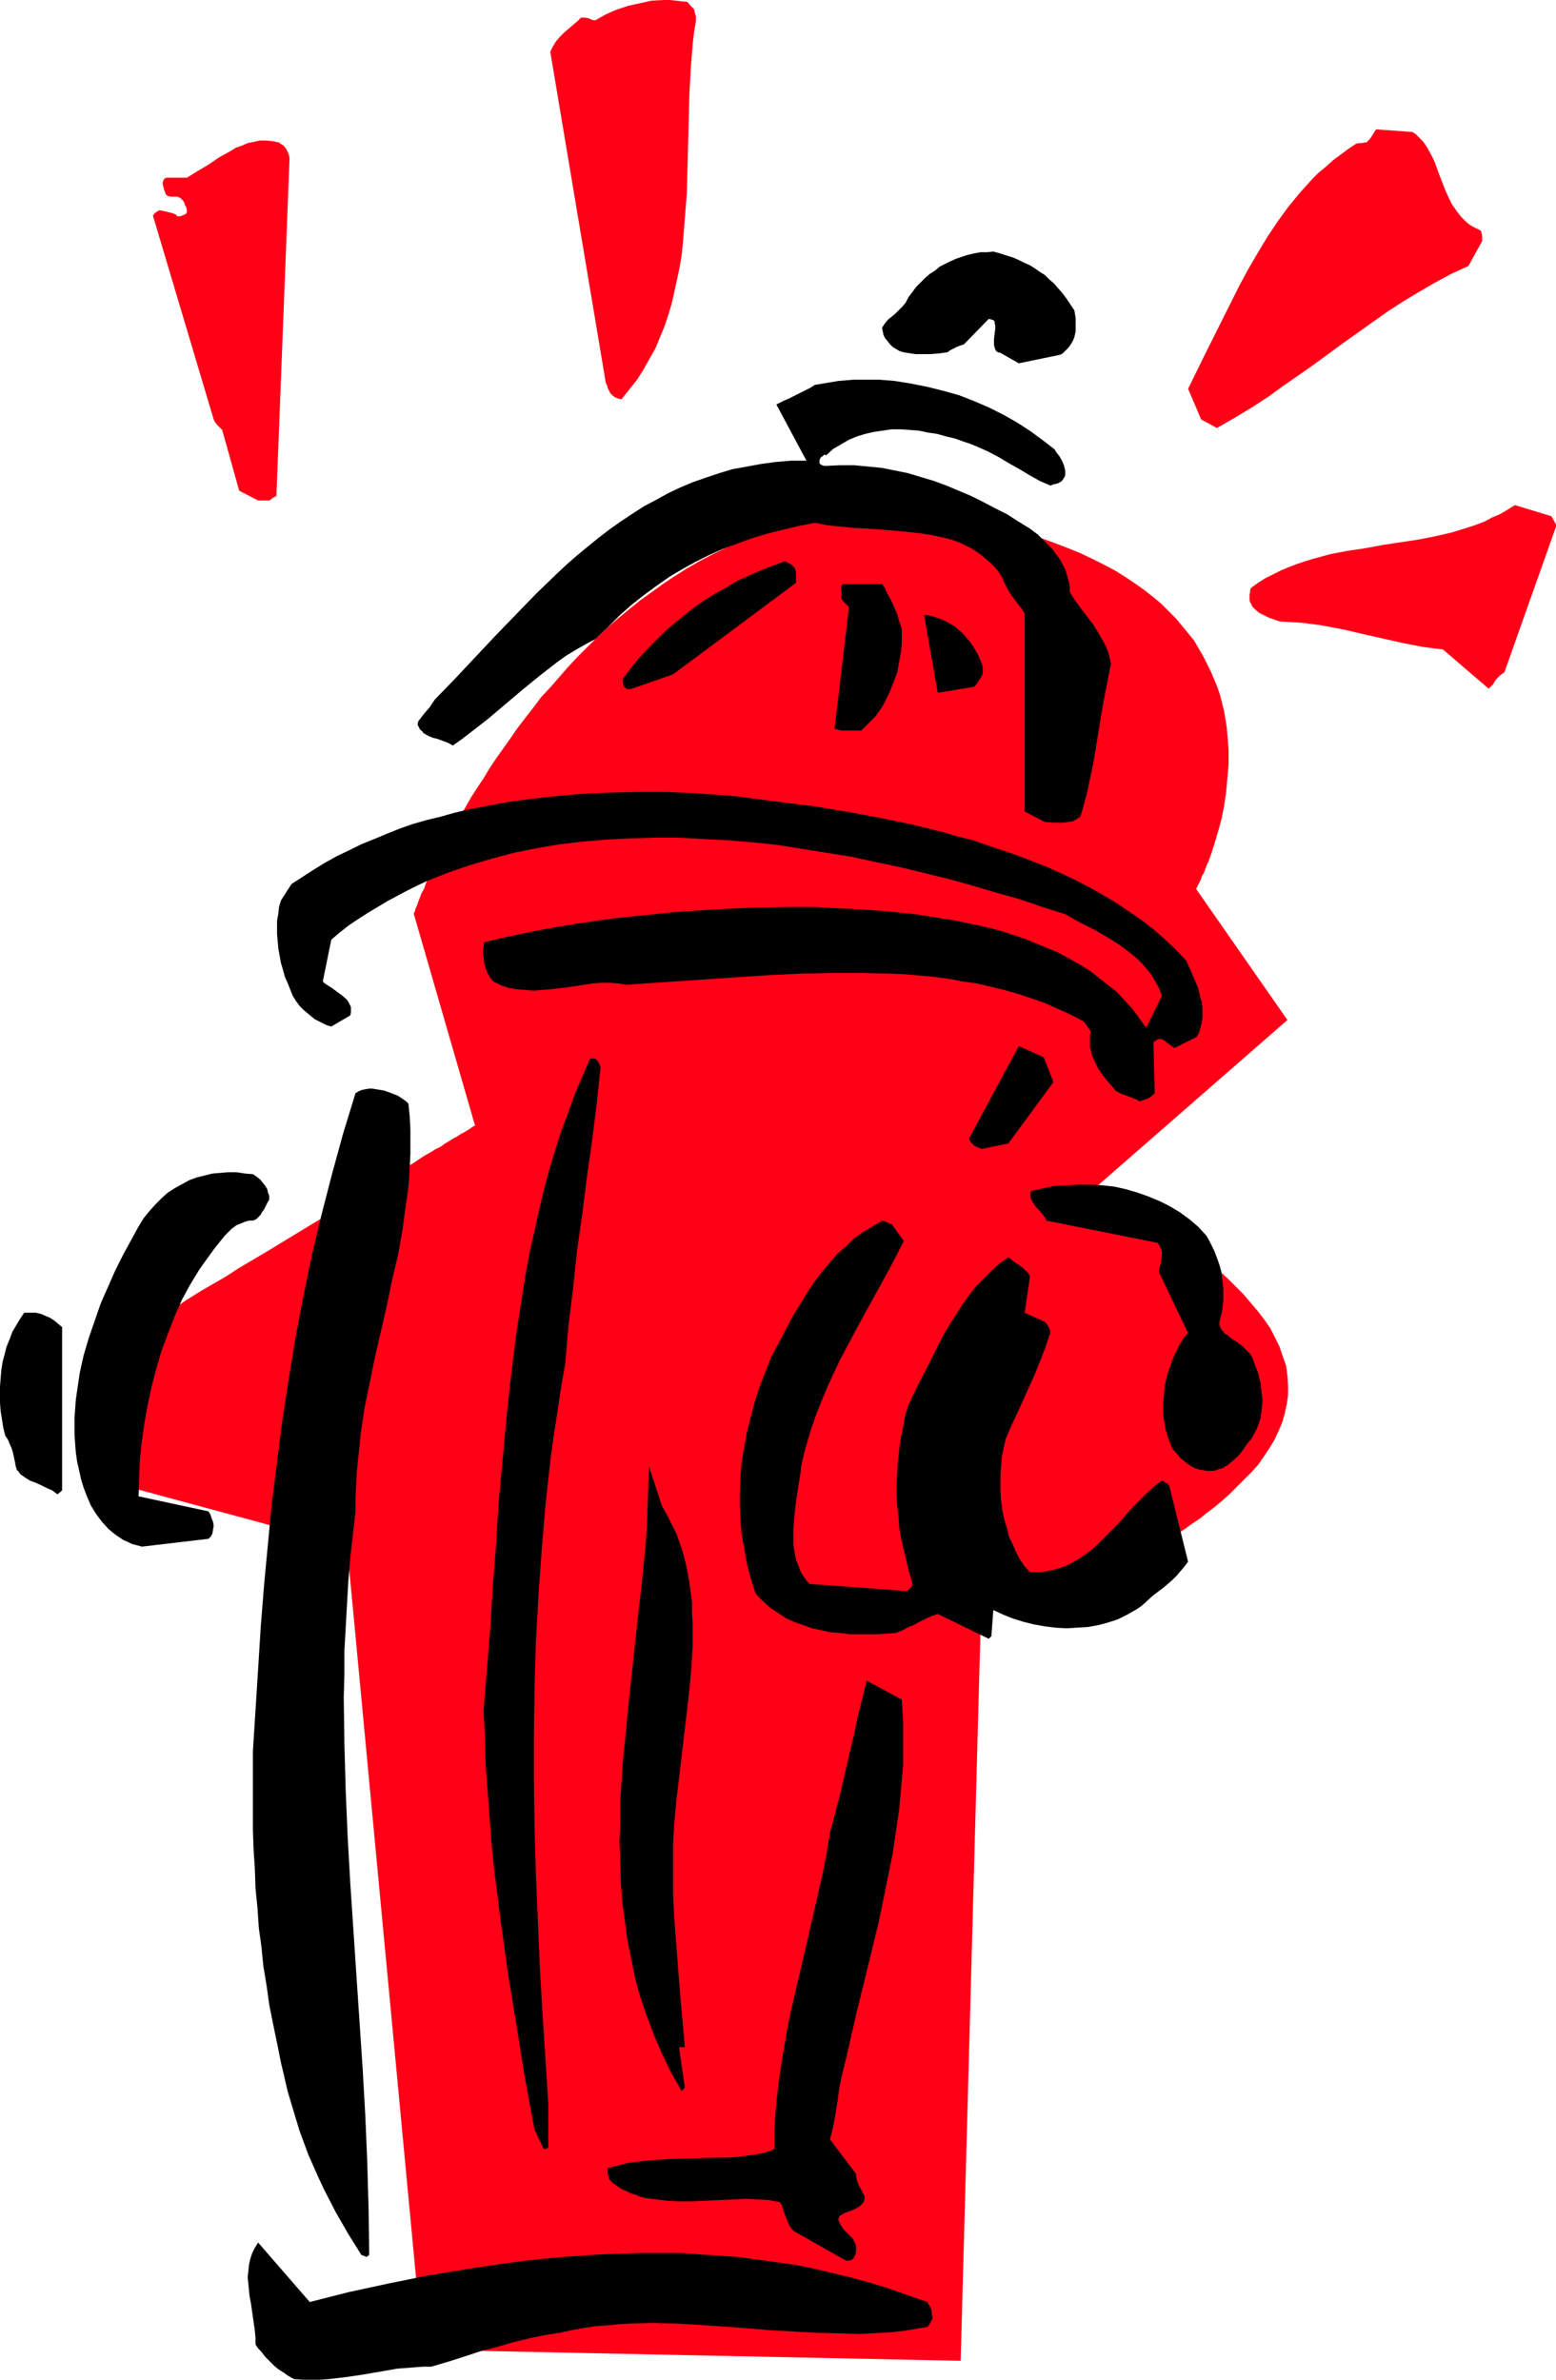
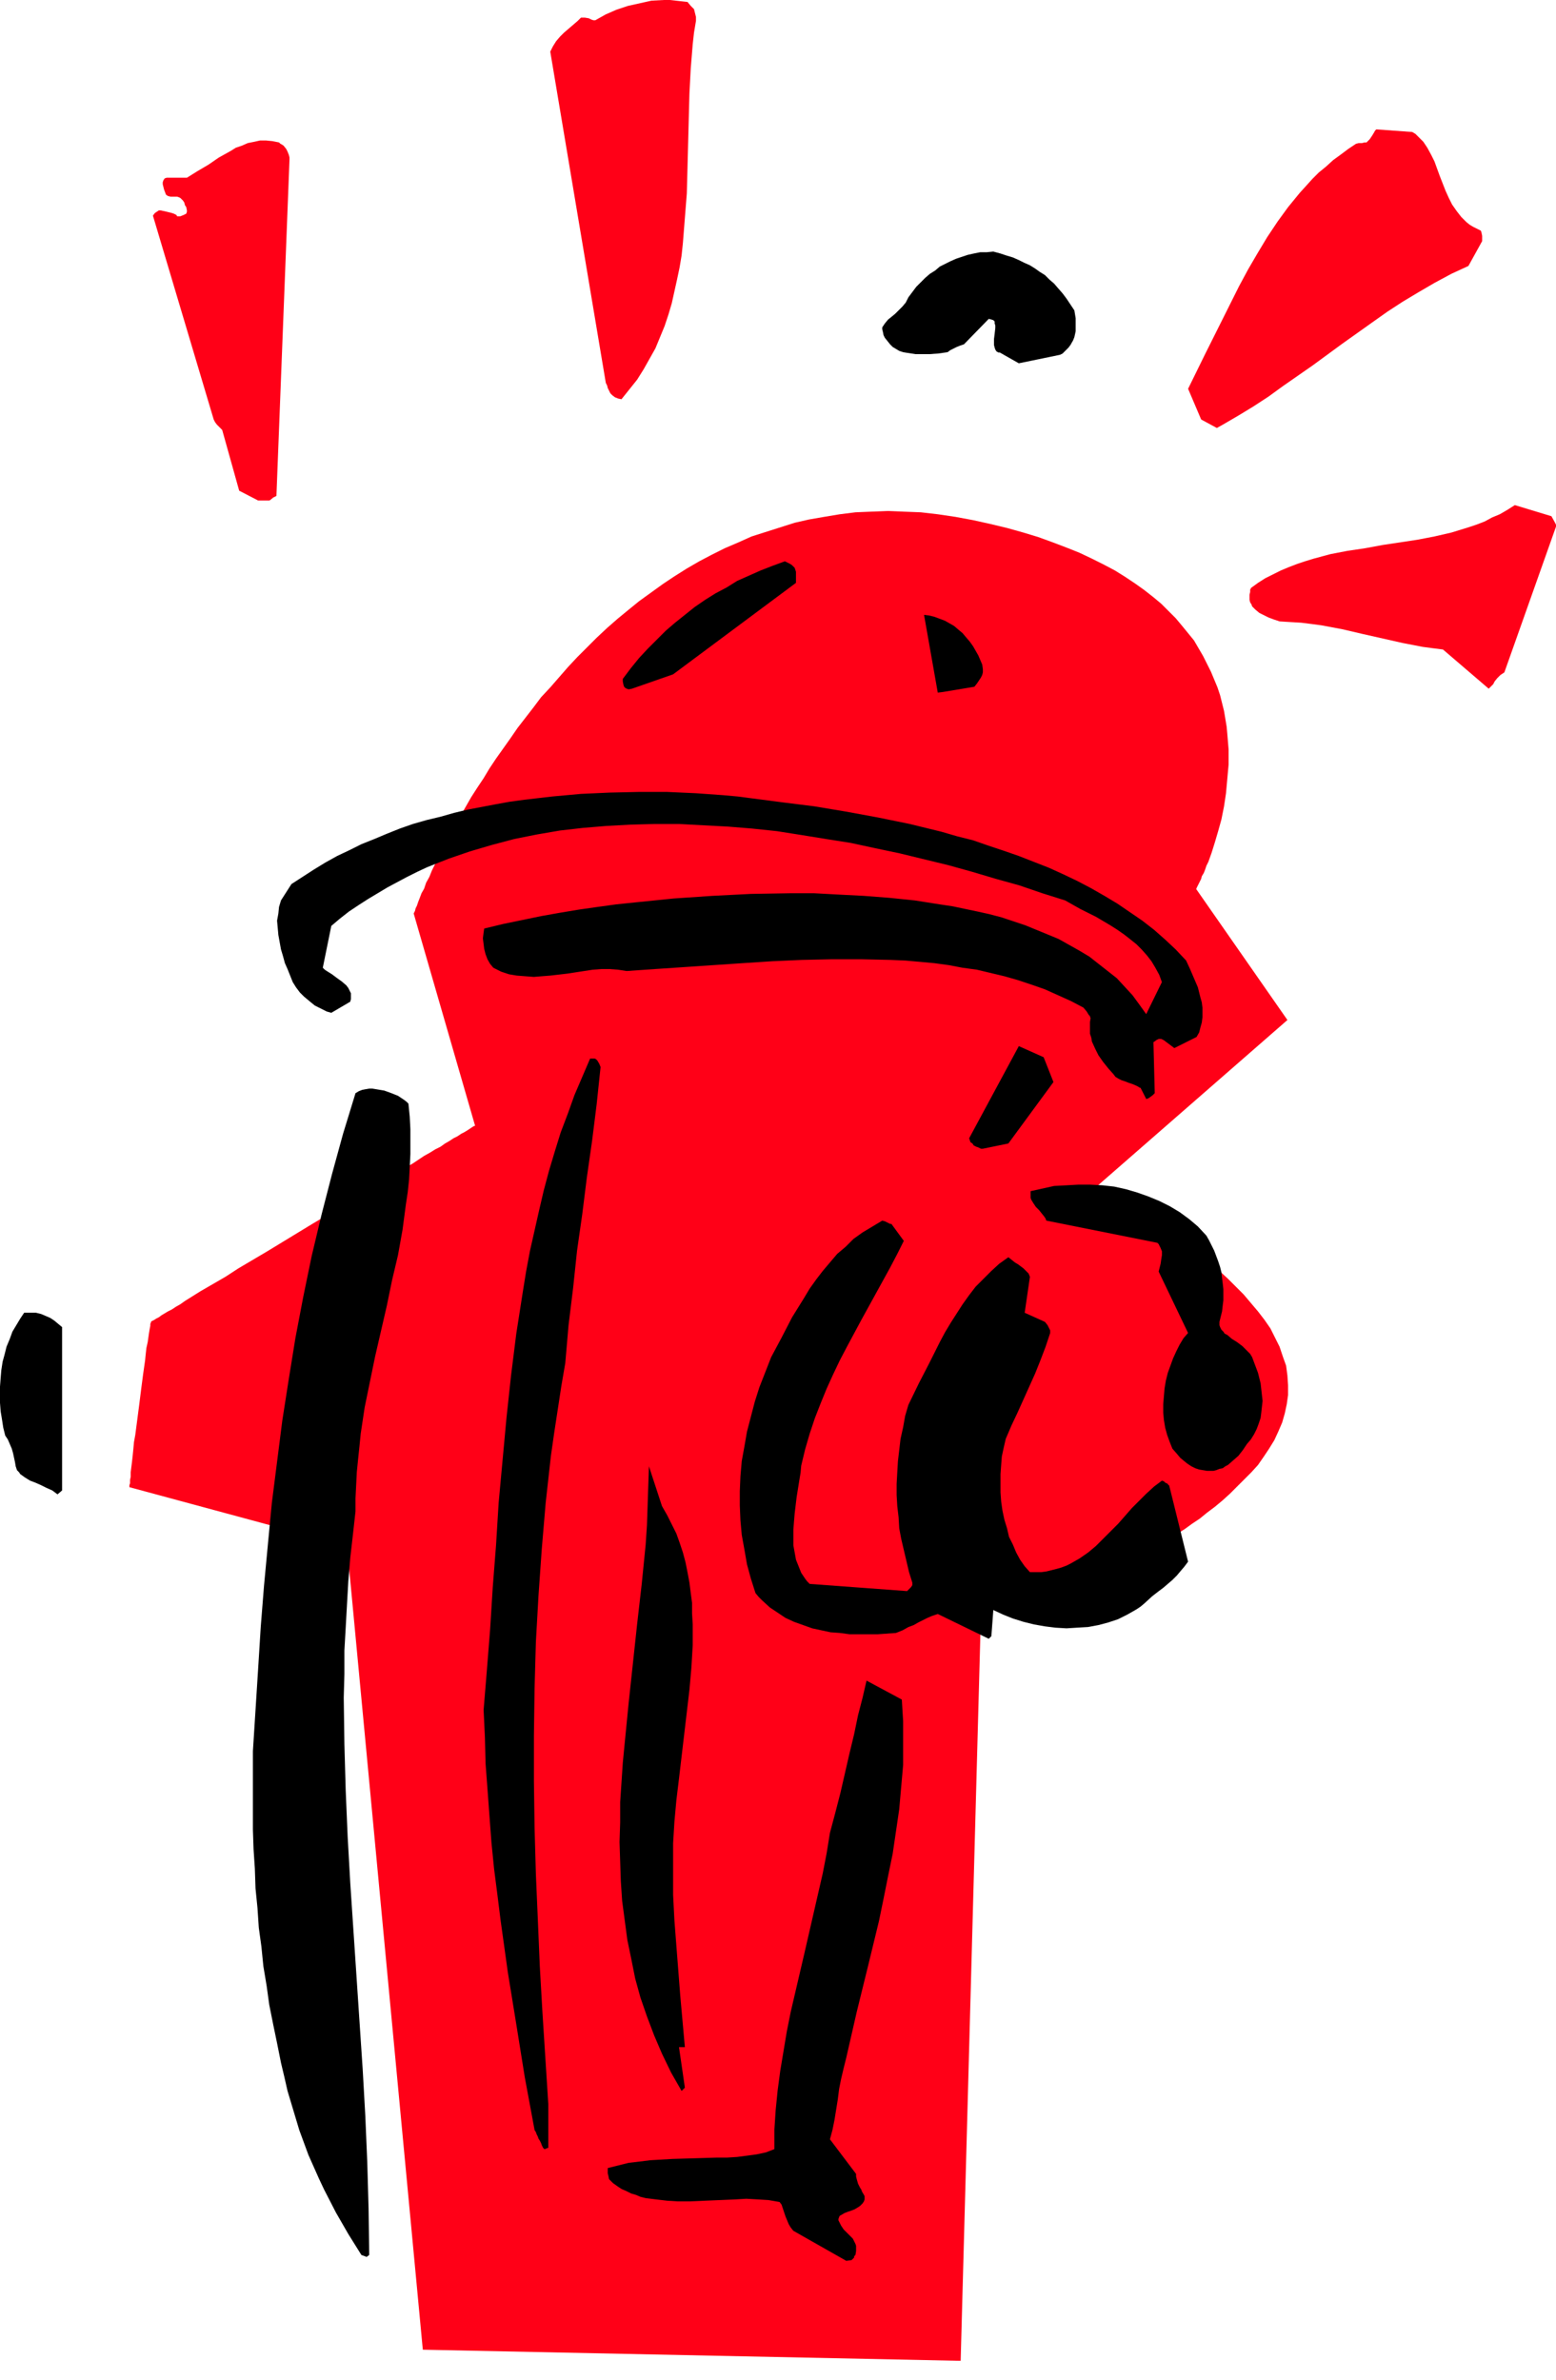
<svg xmlns="http://www.w3.org/2000/svg" xmlns:ns1="http://sodipodi.sourceforge.net/DTD/sodipodi-0.dtd" xmlns:ns2="http://www.inkscape.org/namespaces/inkscape" version="1.0" width="101.809mm" height="155.711mm" id="svg21" ns1:docname="Fire Hydrant 06.wmf">
  <ns1:namedview id="namedview21" pagecolor="#ffffff" bordercolor="#000000" borderopacity="0.25" ns2:showpageshadow="2" ns2:pageopacity="0.0" ns2:pagecheckerboard="0" ns2:deskcolor="#d1d1d1" ns2:document-units="mm" />
  <defs id="defs1">
    <pattern id="WMFhbasepattern" patternUnits="userSpaceOnUse" width="6" height="6" x="0" y="0" />
  </defs>
  <path style="fill:#ff0017;fill-opacity:1;fill-rule:evenodd;stroke:none" d="M 104.56,581.082 85.814,382.325 31.998,367.781 v -0.485 l 0.162,-0.485 v -0.808 l 0.162,-0.808 v -1.131 l 0.162,-1.293 0.162,-1.293 0.162,-1.454 0.162,-1.616 0.162,-1.778 0.323,-1.778 0.485,-3.717 0.485,-3.717 0.485,-3.878 0.485,-3.717 0.485,-3.393 0.162,-1.616 0.162,-1.454 0.323,-1.454 0.162,-1.131 0.162,-1.131 0.162,-0.97 0.162,-0.808 v -0.485 l 0.162,-0.323 v -0.162 0 l 0.162,-0.162 0.323,-0.162 0.323,-0.162 0.485,-0.323 0.646,-0.323 0.646,-0.485 0.808,-0.485 0.808,-0.485 0.97,-0.485 0.97,-0.646 1.131,-0.646 1.131,-0.808 1.293,-0.808 1.293,-0.808 1.293,-0.808 3.071,-1.778 3.071,-1.778 3.232,-2.101 3.555,-2.101 3.555,-2.101 3.717,-2.262 7.434,-4.525 7.596,-4.525 3.555,-2.262 3.555,-2.101 3.555,-2.101 3.232,-2.101 3.232,-1.778 2.909,-1.939 1.454,-0.808 1.293,-0.808 1.293,-0.646 1.131,-0.808 1.131,-0.646 0.97,-0.646 0.97,-0.485 0.97,-0.646 0.646,-0.323 0.808,-0.485 0.485,-0.323 0.485,-0.323 0.485,-0.323 0.323,-0.162 h 0.162 v 0 l -15.191,-52.517 v 0 l 0.162,-0.323 0.162,-0.323 0.162,-0.646 0.323,-0.646 0.323,-0.97 0.323,-0.808 0.485,-1.293 0.646,-1.131 0.485,-1.454 0.808,-1.454 0.646,-1.616 0.808,-1.616 0.97,-1.778 0.808,-1.939 1.131,-1.939 0.97,-1.939 1.293,-2.262 1.131,-2.101 1.293,-2.262 1.293,-2.262 1.454,-2.262 1.616,-2.424 1.454,-2.424 1.616,-2.424 3.555,-5.009 1.778,-2.585 3.879,-5.009 1.939,-2.585 2.263,-2.424 4.363,-5.009 2.263,-2.424 2.424,-2.424 2.424,-2.424 2.586,-2.424 2.586,-2.262 2.747,-2.262 2.586,-2.101 2.909,-2.101 2.909,-2.101 2.909,-1.939 3.071,-1.939 3.071,-1.778 3.071,-1.616 3.232,-1.616 3.394,-1.454 3.232,-1.454 3.555,-1.131 3.555,-1.131 3.555,-1.131 3.555,-0.808 3.717,-0.646 3.879,-0.646 3.879,-0.485 3.879,-0.162 4.04,-0.162 4.04,0.162 4.202,0.162 4.202,0.485 4.363,0.646 4.363,0.808 4.363,0.97 4.04,0.97 4.04,1.131 3.717,1.131 3.555,1.293 3.394,1.293 3.232,1.293 3.071,1.454 2.909,1.454 2.747,1.454 2.586,1.616 2.424,1.616 2.263,1.616 2.263,1.778 1.939,1.616 1.778,1.778 1.778,1.778 1.616,1.939 1.454,1.778 1.454,1.778 1.131,1.939 1.131,1.939 0.97,1.939 0.97,1.939 0.808,1.939 0.808,1.939 0.646,1.939 0.485,1.939 0.485,1.939 0.323,1.939 0.323,1.939 0.162,1.778 0.162,1.939 0.162,1.939 v 3.717 l -0.323,3.555 -0.323,3.555 -0.485,3.232 -0.646,3.232 -0.808,2.909 -0.808,2.747 -0.808,2.585 -0.808,2.262 -0.485,0.97 -0.323,0.97 -0.323,0.808 -0.485,0.808 -0.162,0.646 -0.323,0.646 -0.323,0.646 -0.162,0.323 -0.162,0.323 -0.162,0.323 v 0.162 h -0.162 l 22.625,32.48 -48.321,42.175 v 0 0 l 0.162,0.162 h 0.323 l 0.485,0.323 0.808,0.323 1.131,0.485 1.131,0.646 1.454,0.808 1.454,0.808 1.778,0.808 1.778,0.97 1.778,1.131 2.101,1.131 1.939,1.293 2.101,1.293 2.263,1.454 2.101,1.616 2.263,1.454 2.101,1.778 2.263,1.616 2.101,1.778 2.101,1.939 1.939,1.939 1.939,1.939 1.778,2.101 1.778,2.101 1.616,2.101 1.454,2.101 1.131,2.262 1.131,2.262 0.808,2.424 0.808,2.262 0.323,2.424 0.162,2.424 v 2.424 l -0.323,2.262 -0.485,2.262 -0.646,2.262 -0.97,2.262 -0.97,2.101 -1.293,2.101 -1.293,1.939 -1.454,2.101 -1.616,1.778 -1.778,1.778 -1.778,1.778 -1.778,1.778 -1.778,1.616 -1.939,1.616 -1.939,1.454 -1.778,1.454 -1.939,1.293 -1.778,1.293 -1.778,1.131 -1.778,0.97 -1.616,1.131 -1.454,0.808 -1.454,0.808 -1.293,0.646 -1.131,0.646 -0.808,0.485 -0.808,0.323 -0.646,0.323 -0.323,0.162 v 0 h -0.162 l -37.008,7.756 -5.171,190.516 z" id="path1" />
-   <path style="fill:#000000;fill-opacity:1;fill-rule:evenodd;stroke:none" d="m 72.724,588.353 2.263,0.162 h 2.101 2.101 l 2.101,-0.162 4.202,-0.485 4.363,-0.646 8.404,-1.454 4.202,-0.323 2.101,-0.162 h 2.101 l 4.363,-1.293 4.04,-1.293 3.879,-1.293 3.879,-0.97 3.879,-1.131 3.879,-0.97 3.879,-0.808 4.04,-0.646 2.909,-0.646 2.909,-0.485 2.909,-0.485 2.747,-0.162 2.909,-0.323 2.909,-0.162 5.656,-0.162 5.818,0.162 5.656,0.323 11.474,0.808 5.656,0.485 5.656,0.323 5.656,0.323 5.656,0.162 5.656,0.162 5.495,-0.323 2.747,-0.162 2.747,-0.323 2.909,-0.485 2.747,-0.485 h 0.162 l 0.162,-0.323 0.323,-0.485 0.323,-0.646 0.323,-0.646 -0.162,-1.131 -0.162,-1.131 -0.485,-0.97 -0.323,-0.485 -0.162,-0.323 -4.687,-1.616 -4.525,-1.616 -4.687,-1.454 -4.687,-1.293 -4.687,-1.131 -4.687,-1.131 -4.848,-0.97 -4.687,-0.646 -4.687,-0.646 -4.848,-0.646 -4.687,-0.323 -4.687,-0.323 -4.848,-0.323 h -4.848 -4.848 l -4.687,0.162 -4.848,0.162 -4.848,0.323 -4.848,0.323 -4.848,0.485 -4.687,0.485 -4.848,0.646 -9.696,1.454 -9.696,1.616 -9.535,1.939 -9.696,2.101 -9.535,2.424 -12.767,-14.705 -0.808,1.293 -0.646,1.293 -0.485,1.454 -0.323,1.454 -0.162,1.616 -0.162,1.454 0.162,1.616 0.162,1.616 0.162,1.616 0.323,1.616 0.485,3.393 0.485,3.393 0.162,1.778 v 1.616 l 0.646,0.97 0.646,0.646 1.131,1.454 1.131,1.131 1.131,1.131 0.97,0.808 1.293,0.808 1.131,0.808 z" id="path2" />
  <path style="fill:#000000;fill-opacity:1;fill-rule:evenodd;stroke:none" d="m 209.282,559.105 1.131,-0.162 h 0.162 l 0.162,-0.162 0.162,-0.162 0.323,-0.323 v -0.323 l 0.323,-0.323 0.162,-0.97 v -0.646 -0.646 l -0.162,-0.485 -0.162,-0.323 -0.485,-0.97 -0.646,-0.646 -0.808,-0.808 -0.808,-0.808 -0.646,-0.97 -0.323,-0.646 -0.323,-0.646 v -0.323 l 0.162,-0.485 0.162,-0.323 0.323,-0.162 0.808,-0.485 0.808,-0.323 0.97,-0.323 0.808,-0.323 0.808,-0.485 0.485,-0.323 0.323,-0.323 0.323,-0.323 0.323,-0.485 0.162,-0.485 v -0.323 -0.485 l -0.162,-0.323 -0.485,-0.808 -0.162,-0.485 -0.323,-0.485 -0.485,-0.97 -0.323,-1.131 -0.162,-0.646 v -0.646 l -6.464,-8.564 v 0 l 0.646,-2.424 0.485,-2.424 0.808,-5.009 0.323,-2.585 0.485,-2.424 0.646,-2.747 0.646,-2.585 2.586,-11.311 2.747,-11.15 2.747,-11.311 1.131,-5.494 1.131,-5.656 1.131,-5.494 0.808,-5.494 0.808,-5.494 0.485,-5.494 0.485,-5.494 v -5.494 -5.333 l -0.162,-2.585 -0.162,-2.747 -8.727,-4.686 -0.485,2.101 -0.485,2.101 -1.131,4.363 -0.97,4.686 -1.131,4.686 -2.263,9.857 -1.293,5.009 -1.293,4.848 -0.808,5.009 -0.97,5.009 -2.263,9.857 -2.263,9.857 -1.131,4.848 -1.131,4.848 -1.131,4.848 -0.97,4.848 -0.808,4.848 -0.808,4.848 -0.646,4.848 -0.485,4.848 -0.323,4.848 v 4.848 l -2.101,0.808 -2.263,0.485 -2.424,0.323 -2.424,0.323 -2.586,0.162 h -2.586 l -5.333,0.162 -5.495,0.162 -2.747,0.162 -2.747,0.162 -2.586,0.323 -2.747,0.323 -2.586,0.646 -2.586,0.646 v 0.646 0.646 l 0.162,0.646 0.162,0.808 0.97,0.97 1.131,0.808 0.97,0.646 1.131,0.485 1.293,0.646 1.131,0.323 1.131,0.485 1.293,0.323 2.586,0.323 2.747,0.323 2.586,0.162 h 2.909 l 11.313,-0.485 2.747,-0.162 2.909,0.162 2.586,0.162 2.747,0.485 0.485,0.646 0.323,0.97 0.646,1.939 0.808,1.939 0.485,0.808 0.646,0.808 z" id="path3" />
  <path style="fill:#000000;fill-opacity:1;fill-rule:evenodd;stroke:none" d="m 90.662,558.136 0.646,-0.485 -0.162,-11.473 -0.323,-11.473 -0.485,-11.473 -0.646,-11.473 -3.071,-46.053 -0.646,-11.473 -0.485,-11.473 -0.323,-11.473 -0.162,-11.473 0.162,-5.817 v -5.817 l 0.323,-5.656 0.323,-5.817 0.323,-5.656 0.485,-5.817 0.646,-5.656 0.646,-5.817 v -3.232 l 0.162,-3.232 0.162,-3.232 0.323,-3.232 0.323,-3.07 0.323,-3.232 0.97,-6.464 1.293,-6.302 1.293,-6.302 2.909,-12.604 1.293,-6.302 1.454,-6.14 1.131,-6.302 0.808,-6.14 0.485,-3.232 0.323,-3.07 0.162,-3.07 0.162,-3.232 v -3.07 -3.07 l -0.162,-3.07 -0.323,-3.232 -0.485,-0.485 -0.646,-0.485 -1.454,-0.97 -1.616,-0.646 -1.778,-0.646 -1.939,-0.323 -0.97,-0.162 h -0.808 l -0.97,0.162 -0.808,0.162 -0.808,0.323 -0.808,0.485 -3.071,10.019 -2.747,10.019 -2.586,10.019 -2.424,10.18 -2.101,10.18 -1.939,10.18 -1.616,10.019 -1.616,10.342 -1.293,10.18 -1.293,10.18 -0.97,10.18 -0.97,10.342 -0.808,10.18 -0.646,10.342 -0.646,10.18 -0.646,10.18 v 9.695 4.848 4.848 l 0.162,4.848 0.323,4.848 0.162,4.848 0.485,4.848 0.323,4.848 0.646,4.686 0.485,4.848 0.808,4.848 0.646,4.686 0.97,4.848 0.97,4.686 0.97,4.848 0.808,3.393 0.808,3.555 0.97,3.232 0.97,3.232 0.97,3.232 1.131,3.07 1.131,3.07 1.293,2.909 1.293,2.909 1.293,2.747 2.909,5.656 3.071,5.332 3.232,5.171 z" id="path4" />
  <path style="fill:#000000;fill-opacity:1;fill-rule:evenodd;stroke:none" d="m 135.589,531.15 v -10.827 l -1.454,-22.784 -0.646,-11.311 -0.485,-11.473 -0.485,-11.311 -0.323,-11.473 -0.162,-11.473 v -11.311 l 0.162,-11.635 0.323,-11.473 0.646,-11.473 0.808,-11.473 0.97,-11.473 1.293,-11.635 0.808,-5.656 1.778,-11.635 0.97,-5.656 0.808,-9.372 1.131,-9.211 0.97,-9.211 1.293,-9.049 1.131,-9.049 1.293,-9.049 1.131,-9.049 0.97,-9.211 -0.323,-0.808 -0.485,-0.808 -0.323,-0.323 -0.323,-0.162 h -0.485 -0.646 l -1.939,4.525 -1.939,4.525 -1.616,4.525 -1.778,4.686 -1.454,4.686 -1.454,4.848 -1.293,4.848 -1.131,4.848 -1.131,5.009 -1.131,5.009 -0.97,5.171 -0.808,5.009 -0.808,5.171 -0.808,5.171 -1.293,10.342 -1.131,10.503 -0.97,10.503 -0.97,10.503 -0.646,10.503 -0.808,10.342 -0.646,10.342 -0.808,10.18 -0.808,9.857 0.323,6.787 0.162,6.464 0.485,6.464 0.485,6.625 0.485,6.464 0.646,6.464 0.808,6.302 0.808,6.464 1.778,12.766 2.101,12.927 2.101,13.089 2.424,13.089 0.323,0.485 0.162,0.485 0.323,0.646 0.162,0.485 0.323,0.485 0.323,0.646 0.162,0.485 0.323,0.646 0.162,0.162 0.162,0.162 h 0.162 l 0.323,-0.162 z" id="path5" />
  <path style="fill:#000000;fill-opacity:1;fill-rule:evenodd;stroke:none" d="m 169.365,516.284 -1.454,-10.019 h 1.454 l -1.131,-12.604 -0.97,-12.443 -0.485,-6.302 -0.323,-6.302 v -6.464 -6.302 l 0.323,-5.332 0.485,-5.333 0.646,-5.333 0.646,-5.494 1.293,-10.988 0.646,-5.494 0.485,-5.494 0.323,-5.494 v -2.585 -2.585 l -0.162,-2.747 v -2.585 l -0.323,-2.424 -0.323,-2.585 -0.485,-2.585 -0.485,-2.424 -0.646,-2.424 -0.808,-2.424 -0.808,-2.262 -1.131,-2.262 -1.131,-2.262 -1.293,-2.262 -3.232,-9.857 -0.162,4.848 -0.162,4.848 -0.162,4.848 -0.323,4.848 -0.97,9.695 -1.131,9.857 -2.101,19.553 -0.97,9.857 -0.485,5.009 -0.323,4.848 -0.323,4.848 v 5.009 l -0.162,4.848 0.162,4.848 0.162,4.848 0.323,4.848 0.646,4.848 0.646,4.848 0.97,4.686 0.97,4.848 1.293,4.686 1.616,4.686 1.778,4.686 1.939,4.525 2.263,4.686 1.293,2.262 1.293,2.262 z" id="path6" />
  <path style="fill:#000000;fill-opacity:1;fill-rule:evenodd;stroke:none" d="m 244.513,405.271 0.646,-0.646 0.485,-6.464 2.424,1.131 2.424,0.97 2.586,0.808 2.586,0.646 2.747,0.485 2.586,0.323 2.747,0.162 2.586,-0.162 2.747,-0.162 2.586,-0.485 2.424,-0.646 2.424,-0.808 2.263,-1.131 2.263,-1.293 0.97,-0.646 0.97,-0.808 1.939,-1.778 1.454,-1.131 1.293,-0.97 1.131,-0.97 1.131,-0.97 1.131,-1.131 0.808,-0.97 0.97,-1.131 0.97,-1.293 -4.687,-18.906 v 0.162 -0.162 h -0.162 l -0.162,-0.323 -0.646,-0.323 -0.323,-0.323 -0.485,-0.162 -1.939,1.454 -1.939,1.778 -1.778,1.778 -1.778,1.778 -3.394,3.878 -1.939,1.939 -1.778,1.778 -1.778,1.778 -1.939,1.616 -2.101,1.454 -2.263,1.293 -0.97,0.485 -1.293,0.485 -1.131,0.323 -1.293,0.323 -1.293,0.323 -1.293,0.162 h -1.293 -1.454 l -1.293,-1.454 -1.131,-1.616 -0.97,-1.778 -0.808,-1.939 -0.97,-1.939 -0.485,-2.101 -0.646,-2.101 -0.485,-2.262 -0.323,-2.262 -0.162,-2.262 v -2.262 -2.262 l 0.162,-2.262 0.162,-2.101 0.485,-2.262 0.485,-2.101 1.454,-3.393 1.454,-3.07 2.909,-6.464 1.454,-3.232 1.293,-3.232 1.293,-3.393 1.131,-3.393 v -0.646 l -0.323,-0.646 -0.323,-0.646 -0.646,-0.808 -5.01,-2.262 1.293,-8.888 -0.323,-0.808 -0.646,-0.646 -0.646,-0.646 -0.646,-0.485 -0.646,-0.485 -0.808,-0.485 -0.808,-0.646 -0.808,-0.646 -2.263,1.616 -1.939,1.778 -1.939,1.939 -1.939,1.939 -1.616,2.101 -1.616,2.262 -1.454,2.262 -1.454,2.262 -1.454,2.424 -1.293,2.424 -2.586,5.171 -2.586,5.009 -2.586,5.332 -0.808,2.747 -0.485,2.747 -0.646,2.909 -0.323,2.747 -0.323,2.747 -0.162,2.747 -0.162,2.909 v 2.747 l 0.162,2.747 0.323,2.747 0.162,2.747 0.485,2.585 0.646,2.747 0.646,2.747 0.646,2.747 0.808,2.585 v 0.646 l -0.323,0.485 -0.485,0.485 -0.485,0.485 -24.08,-1.778 -0.646,-0.646 -0.485,-0.646 -0.97,-1.454 -0.646,-1.616 -0.646,-1.616 -0.323,-1.778 -0.323,-1.778 v -1.939 -1.939 l 0.162,-2.101 0.162,-1.939 0.485,-4.04 0.646,-4.04 0.323,-1.939 0.162,-1.778 0.97,-4.04 1.131,-3.878 1.293,-3.878 1.454,-3.717 1.454,-3.555 1.616,-3.555 1.616,-3.393 1.778,-3.393 3.555,-6.625 3.555,-6.464 3.555,-6.464 1.778,-3.393 1.616,-3.232 -3.071,-4.201 h -0.162 -0.162 l -0.646,-0.323 -0.646,-0.323 -0.646,-0.162 -2.424,1.454 -2.424,1.454 -2.263,1.616 -1.939,1.939 -2.101,1.778 -1.778,2.101 -1.778,2.101 -1.616,2.101 -1.616,2.262 -1.454,2.424 -2.909,4.686 -2.586,5.009 -2.586,4.848 -1.454,3.717 -1.454,3.717 -1.131,3.555 -0.97,3.717 -0.97,3.717 -0.646,3.717 -0.646,3.555 -0.323,3.717 -0.162,3.717 v 3.555 l 0.162,3.717 0.323,3.555 0.646,3.555 0.646,3.717 0.97,3.555 1.131,3.555 0.808,0.97 0.808,0.808 1.939,1.778 1.939,1.293 1.939,1.293 2.101,0.97 2.263,0.808 2.263,0.808 2.263,0.485 2.263,0.485 2.263,0.162 2.424,0.323 h 2.424 2.263 2.263 l 4.525,-0.323 0.808,-0.323 0.808,-0.323 1.454,-0.808 1.293,-0.485 1.131,-0.646 2.263,-1.131 1.131,-0.485 1.454,-0.485 z" id="path7" />
-   <path style="fill:#000000;fill-opacity:1;fill-rule:evenodd;stroke:none" d="m 35.069,382.486 16.484,-1.939 0.323,-0.323 0.323,-0.323 0.323,-0.646 0.162,-0.97 0.162,-0.97 -0.162,-0.97 -0.323,-0.808 -0.323,-0.97 -0.485,-0.808 -17.292,-3.717 0.162,-4.525 0.162,-4.525 0.485,-4.525 0.646,-4.525 0.808,-4.525 0.97,-4.525 1.131,-4.363 1.293,-4.363 1.616,-4.363 1.616,-4.201 1.778,-4.04 2.101,-3.878 2.263,-3.717 2.424,-3.393 1.293,-1.778 1.293,-1.616 1.293,-1.616 1.454,-1.454 0.323,-0.323 0.485,-0.323 0.646,-0.485 0.808,-0.323 0.808,-0.323 0.808,-0.323 0.808,-0.162 h 0.808 l 0.808,-0.323 0.485,-0.485 0.646,-0.646 0.323,-0.646 0.485,-0.646 0.323,-0.646 0.485,-0.97 0.485,-0.808 v -0.97 l -0.323,-0.808 -0.162,-0.808 -0.485,-0.808 -0.646,-0.808 -0.646,-0.808 -0.808,-0.646 -0.97,-0.646 -1.939,-0.162 -2.101,-0.323 h -2.101 l -1.939,0.162 -1.939,0.162 -1.939,0.485 -1.939,0.485 -1.778,0.646 -1.778,0.97 -1.778,0.97 -1.778,1.131 -1.454,1.293 -1.616,1.616 -1.454,1.616 -1.454,1.778 -1.293,2.101 -1.939,3.555 -1.939,3.555 -1.939,3.878 -1.778,4.04 -1.778,4.04 -1.454,4.201 -1.454,4.201 -1.293,4.363 -0.97,4.363 -0.646,4.363 -0.323,2.262 -0.162,2.262 -0.162,2.101 v 2.262 2.101 l 0.162,2.262 0.162,2.101 0.323,2.262 0.485,2.101 0.485,2.262 0.646,2.101 0.808,2.101 0.97,2.262 1.293,2.101 1.454,1.939 1.616,1.778 0.97,0.808 0.808,0.646 0.97,0.646 0.97,0.646 1.131,0.485 0.97,0.485 1.293,0.323 z" id="path8" />
  <path style="fill:#000000;fill-opacity:1;fill-rule:evenodd;stroke:none" d="m 15.353,368.589 v -40.398 l -0.97,-0.808 -0.97,-0.808 -0.97,-0.646 -1.131,-0.485 -1.131,-0.485 -1.293,-0.323 H 7.596 5.979 l -0.97,1.454 -0.97,1.616 -0.97,1.616 -0.646,1.778 -0.808,1.939 -0.485,1.939 -0.485,1.778 -0.323,2.101 -0.162,1.939 L 0,342.896 v 1.939 2.101 l 0.162,2.101 0.323,1.939 0.323,2.101 0.485,1.939 0.646,0.97 0.485,1.131 0.485,1.131 0.323,1.131 0.485,2.262 0.162,0.97 0.323,0.97 0.485,0.485 0.323,0.485 1.131,0.808 1.293,0.808 1.293,0.485 1.454,0.646 1.293,0.646 1.454,0.646 1.293,0.97 z" id="path9" />
  <path style="fill:#000000;fill-opacity:1;fill-rule:evenodd;stroke:none" d="m 297.521,363.58 0.97,0.162 h 0.808 0.808 l 0.646,-0.162 0.808,-0.323 0.808,-0.162 0.646,-0.485 0.646,-0.323 1.293,-1.131 1.293,-1.131 1.131,-1.454 0.97,-1.454 0.97,-1.131 0.808,-1.293 0.646,-1.293 0.485,-1.293 0.485,-1.454 0.162,-1.293 0.162,-1.454 0.162,-1.454 -0.162,-1.454 -0.162,-1.454 -0.162,-1.454 -0.323,-1.293 -0.323,-1.293 -0.485,-1.293 -0.485,-1.293 -0.485,-1.293 -0.485,-0.808 -0.646,-0.646 -0.646,-0.646 -0.646,-0.646 -1.293,-0.97 -1.293,-0.808 -1.131,-0.97 -0.646,-0.323 -0.323,-0.485 -0.485,-0.485 -0.323,-0.646 -0.162,-0.485 v -0.808 l 0.323,-1.293 0.323,-1.293 0.162,-1.454 0.162,-1.293 v -1.454 -1.293 l -0.162,-1.454 -0.162,-1.293 -0.162,-1.454 -0.323,-1.293 -0.485,-1.454 -0.485,-1.293 -0.485,-1.293 -0.646,-1.293 -0.646,-1.293 -0.646,-1.131 -2.101,-2.262 -2.101,-1.778 -2.424,-1.778 -2.424,-1.454 -2.586,-1.293 -2.747,-1.131 -2.747,-0.97 -2.747,-0.808 -2.909,-0.646 -2.909,-0.323 -3.071,-0.162 h -2.909 l -2.909,0.162 -3.071,0.162 -2.909,0.646 -2.909,0.646 v 0.485 0.646 0.485 l 0.162,0.485 0.485,0.808 0.646,0.97 0.808,0.808 0.646,0.808 0.646,0.808 0.323,0.485 0.162,0.485 27.473,5.494 0.323,0.323 0.162,0.323 0.323,0.646 0.323,0.808 v 0.97 l -0.162,0.97 -0.162,1.131 -0.485,1.939 7.272,15.19 -1.131,1.293 -0.97,1.616 -0.808,1.616 -0.808,1.778 -0.646,1.778 -0.646,1.778 -0.485,1.939 -0.323,1.939 -0.162,1.939 -0.162,1.939 V 349.36 l 0.162,1.778 0.323,1.939 0.485,1.778 0.646,1.778 0.646,1.616 1.131,1.293 0.808,0.97 0.97,0.808 0.808,0.646 0.97,0.646 0.97,0.485 0.97,0.323 z" id="path10" />
  <path style="fill:#000000;fill-opacity:1;fill-rule:evenodd;stroke:none" d="m 243.059,284.077 6.303,-1.293 11.151,-15.19 -2.424,-6.14 -6.141,-2.747 -12.282,22.784 0.162,0.485 0.162,0.485 0.485,0.323 0.323,0.485 0.646,0.323 0.485,0.162 0.646,0.323 z" id="path11" />
-   <path style="fill:#000000;fill-opacity:1;fill-rule:evenodd;stroke:none" d="m 283.461,271.796 0.485,-0.162 0.485,-0.323 0.646,-0.485 0.485,-0.485 -0.323,-12.604 0.485,-0.323 0.162,-0.162 0.323,-0.162 0.323,-0.162 h 0.646 l 0.646,0.323 0.646,0.485 1.293,0.97 0.646,0.485 5.495,-2.747 0.646,-1.131 0.323,-1.293 0.323,-1.131 0.162,-1.293 v -1.131 -1.293 l -0.162,-1.293 -0.323,-1.131 -0.646,-2.585 -0.97,-2.262 -0.97,-2.262 -0.97,-2.101 -2.586,-2.747 -2.586,-2.424 -2.747,-2.424 -2.909,-2.262 -3.071,-2.101 -3.071,-2.101 -3.232,-1.939 -3.394,-1.939 -3.394,-1.778 -3.394,-1.616 -3.555,-1.616 -3.717,-1.454 -3.717,-1.454 -3.717,-1.293 -3.879,-1.293 -3.717,-1.293 -3.879,-0.97 -3.879,-1.131 -7.919,-1.939 -7.919,-1.616 -7.919,-1.454 -7.757,-1.293 -7.757,-0.97 -7.434,-0.97 -3.717,-0.485 -3.555,-0.323 -6.788,-0.485 -7.111,-0.323 h -7.111 l -7.111,0.162 -7.111,0.323 -7.111,0.646 -6.949,0.808 -3.555,0.485 -3.555,0.646 -3.394,0.646 -3.394,0.646 -3.394,0.808 -3.394,0.97 -3.394,0.808 -3.394,0.97 -3.232,1.131 -3.232,1.293 -3.071,1.293 -3.232,1.293 -2.909,1.454 -3.071,1.454 -2.909,1.616 -2.909,1.778 -2.747,1.778 -2.747,1.778 -2.586,4.04 -0.485,1.616 -0.162,1.616 -0.323,1.778 v 1.616 1.778 l 0.162,1.778 0.162,1.778 0.646,3.555 0.485,1.616 0.485,1.778 0.646,1.454 0.646,1.616 0.646,1.616 0.808,1.293 0.97,1.293 0.97,0.97 0.97,0.808 0.97,0.808 0.808,0.646 0.97,0.485 0.97,0.485 0.97,0.485 1.131,0.323 4.687,-2.747 0.162,-0.646 v -0.808 -0.646 l -0.323,-0.646 -0.323,-0.646 -0.485,-0.646 -1.131,-0.97 -1.131,-0.808 -1.293,-0.97 -1.293,-0.808 -0.485,-0.323 -0.485,-0.485 2.101,-10.342 2.101,-1.778 2.263,-1.778 2.424,-1.616 2.263,-1.454 2.424,-1.454 2.424,-1.454 2.424,-1.293 2.424,-1.293 2.586,-1.293 2.424,-1.131 5.333,-2.101 5.171,-1.778 5.495,-1.616 5.495,-1.454 5.656,-1.131 5.656,-0.97 5.656,-0.646 5.818,-0.485 5.979,-0.323 5.979,-0.162 h 5.979 l 5.979,0.323 6.141,0.323 5.979,0.485 6.141,0.646 6.141,0.97 5.979,0.97 6.141,0.97 5.979,1.293 6.141,1.293 5.979,1.454 5.979,1.454 5.818,1.616 5.979,1.778 5.818,1.616 5.656,1.939 5.656,1.778 3.717,2.101 3.879,1.939 3.555,2.101 1.778,1.131 1.616,1.131 1.454,1.131 1.616,1.293 1.293,1.293 1.293,1.454 1.131,1.454 0.97,1.616 0.97,1.778 0.646,1.778 -3.879,7.918 -1.616,-2.262 -1.778,-2.424 -1.939,-2.101 -1.939,-2.101 -2.263,-1.778 -2.263,-1.778 -2.263,-1.778 -2.424,-1.454 -2.586,-1.454 -2.586,-1.454 -2.747,-1.131 -2.747,-1.131 -2.747,-1.131 -2.909,-0.97 -2.909,-0.97 -3.071,-0.808 -2.909,-0.646 -3.071,-0.646 -3.071,-0.646 -3.232,-0.485 -6.141,-0.97 -6.303,-0.646 -6.303,-0.485 -6.303,-0.323 -5.979,-0.323 h -5.979 l -9.696,0.162 -9.535,0.485 -9.535,0.646 -9.535,0.97 -4.687,0.485 -4.687,0.646 -4.525,0.646 -4.848,0.808 -4.525,0.808 -4.687,0.97 -4.687,0.97 -4.687,1.131 -0.162,1.131 -0.162,1.293 0.162,1.293 0.162,1.293 0.323,1.293 0.485,1.293 0.646,1.131 0.808,0.97 0.97,0.485 0.97,0.485 1.939,0.646 1.939,0.323 2.101,0.162 2.101,0.162 1.939,-0.162 2.101,-0.162 4.202,-0.485 2.101,-0.323 4.202,-0.646 2.101,-0.162 h 2.101 l 2.101,0.162 2.101,0.323 6.949,-0.485 7.272,-0.485 14.383,-0.97 7.434,-0.485 7.272,-0.323 7.434,-0.162 h 7.272 l 7.272,0.162 3.717,0.162 3.555,0.323 3.555,0.323 3.555,0.485 3.394,0.646 3.555,0.485 3.394,0.808 3.394,0.808 3.394,0.97 3.394,1.131 3.232,1.131 3.232,1.454 3.232,1.454 3.071,1.616 0.808,0.97 0.485,0.808 0.323,0.323 v 0.162 l 0.162,0.323 v 0 l -0.162,0.97 v 0.97 0.97 0.97 l 0.323,0.97 0.162,0.97 0.808,1.778 0.808,1.616 1.131,1.616 1.293,1.616 1.293,1.454 0.485,0.646 0.808,0.485 0.646,0.323 0.97,0.323 0.808,0.323 0.97,0.323 1.131,0.485 0.808,0.485 v -0.162 z" id="path12" />
-   <path style="fill:#000000;fill-opacity:1;fill-rule:evenodd;stroke:none" d="m 258.411,203.282 2.263,0.162 h 2.263 l 1.131,-0.162 1.131,-0.162 0.97,-0.485 0.97,-0.646 0.646,-2.101 1.131,-4.201 0.485,-2.424 0.97,-4.525 0.808,-4.848 0.808,-5.009 0.808,-4.848 0.97,-5.009 0.97,-4.848 -0.323,-1.454 -0.323,-1.293 -0.485,-1.293 -0.646,-1.293 -1.293,-2.262 -1.293,-2.101 -3.071,-4.04 -1.454,-1.939 -1.293,-2.101 v -1.131 l -0.162,-1.131 -0.323,-1.131 -0.323,-1.131 -0.323,-1.131 -0.646,-1.131 -0.485,-0.97 -0.646,-0.97 -1.454,-1.939 -1.778,-1.778 -1.778,-1.778 -1.939,-1.454 -2.909,-1.778 -2.747,-1.778 -2.909,-1.454 -3.071,-1.616 -2.909,-1.454 -3.071,-1.293 -3.071,-1.293 -3.071,-1.131 -3.232,-0.97 -3.232,-0.97 -3.232,-0.646 -3.232,-0.646 -3.394,-0.323 -3.394,-0.323 h -3.555 l -3.394,0.162 h -0.485 l -0.485,-0.162 -0.323,-0.162 -0.162,-0.162 -0.162,-0.162 v -0.323 -0.485 l 0.323,-0.646 0.485,-0.323 0.323,-0.323 h 0.323 l 0.162,0.162 1.778,-1.616 1.939,-1.131 1.939,-1.131 1.939,-0.808 2.101,-0.646 2.101,-0.485 2.263,-0.323 2.101,-0.323 h 2.263 l 2.263,0.162 2.263,0.162 2.263,0.485 2.263,0.323 2.263,0.646 2.101,0.485 2.263,0.808 1.454,0.485 1.616,0.646 2.909,1.293 2.747,1.454 2.424,1.454 2.586,1.454 2.424,1.454 2.586,1.454 2.586,1.131 h 0.162 l 0.323,-0.162 0.485,-0.162 0.808,-0.162 0.646,-0.323 0.485,-0.323 0.323,-0.485 0.323,-0.485 0.162,-0.485 v -0.646 -0.485 l -0.323,-1.293 -0.485,-1.131 -0.646,-1.131 -0.646,-0.808 -0.323,-0.485 -0.162,-0.323 -2.909,-2.262 -3.071,-2.262 -3.232,-2.101 -3.394,-1.939 -3.555,-1.778 -3.717,-1.616 -3.717,-1.454 -4.04,-1.131 -3.879,-0.97 -4.04,-0.808 -4.04,-0.646 -4.04,-0.323 h -4.04 -1.939 l -1.939,0.162 -1.939,0.162 -1.939,0.323 -1.939,0.323 -1.939,0.323 -1.293,0.808 -1.293,0.646 -2.586,1.293 -1.293,0.646 -1.131,0.485 -0.97,0.485 -0.97,0.485 7.434,13.897 h -3.717 l -3.879,0.323 -3.555,0.485 -3.555,0.646 -3.555,0.646 -3.232,0.97 -3.394,1.131 -3.232,1.131 -3.071,1.293 -3.071,1.454 -2.909,1.616 -3.071,1.616 -2.747,1.778 -2.909,1.939 -2.747,1.939 -2.747,2.101 -2.586,2.101 -2.747,2.262 -2.586,2.262 -2.586,2.424 -5.01,4.848 -5.01,5.171 -5.01,5.171 -5.01,5.332 -5.01,5.333 -5.01,5.171 -0.646,0.97 -0.646,0.97 -1.131,1.293 -0.646,0.808 -0.485,0.646 -0.485,0.646 -0.162,0.808 0.323,0.646 0.323,0.646 0.485,0.323 0.323,0.485 1.131,0.646 1.131,0.485 1.293,0.323 1.293,0.485 1.293,0.485 1.131,0.646 2.263,-1.616 2.101,-1.616 4.363,-3.393 4.202,-3.555 4.202,-3.555 4.363,-3.555 4.363,-3.393 2.263,-1.616 2.424,-1.454 2.263,-1.293 2.424,-1.293 3.071,-2.909 2.909,-2.909 2.909,-2.585 3.071,-2.424 3.071,-2.262 3.232,-2.262 3.232,-1.939 3.232,-1.778 3.232,-1.616 3.555,-1.616 3.555,-1.293 3.555,-1.293 3.717,-1.131 3.879,-0.97 4.04,-0.97 4.04,-0.808 3.232,0.646 3.232,0.323 3.232,0.323 3.232,0.162 6.626,0.485 3.232,0.323 3.071,0.323 3.071,0.485 2.909,0.646 1.454,0.323 1.454,0.485 1.293,0.485 1.293,0.646 1.293,0.646 1.293,0.808 1.131,0.808 1.131,0.97 1.131,0.97 1.131,1.131 0.97,1.131 0.808,1.293 0.646,1.454 0.646,1.293 0.646,1.131 0.646,0.97 1.454,1.939 0.808,0.97 0.808,1.293 v 48.962 z" id="path13" />
-   <path style="fill:#000000;fill-opacity:1;fill-rule:evenodd;stroke:none" d="m 207.99,180.659 h 5.01 l 1.131,-1.131 1.131,-1.131 1.131,-1.131 0.97,-1.293 0.97,-1.454 0.808,-1.616 0.808,-1.616 0.646,-1.616 0.646,-1.616 0.646,-1.778 0.323,-1.778 0.323,-1.778 0.323,-1.778 0.162,-1.939 v -1.778 -1.778 l -0.646,-1.778 -0.485,-1.778 -0.646,-1.454 -0.646,-1.454 -0.646,-1.293 -0.646,-1.131 -0.485,-1.131 -0.646,-0.97 h -9.696 l -0.323,0.323 -0.162,0.323 v 0.485 0.323 l 0.162,0.808 v 0.485 l -0.162,0.485 0.162,0.485 0.162,0.323 1.131,1.131 0.323,0.323 0.162,0.323 -3.555,30.056 h 0.162 0.323 l 0.485,0.162 z" id="path14" />
+   <path style="fill:#000000;fill-opacity:1;fill-rule:evenodd;stroke:none" d="m 283.461,271.796 0.485,-0.162 0.485,-0.323 0.646,-0.485 0.485,-0.485 -0.323,-12.604 0.485,-0.323 0.162,-0.162 0.323,-0.162 0.323,-0.162 h 0.646 l 0.646,0.323 0.646,0.485 1.293,0.97 0.646,0.485 5.495,-2.747 0.646,-1.131 0.323,-1.293 0.323,-1.131 0.162,-1.293 v -1.131 -1.293 l -0.162,-1.293 -0.323,-1.131 -0.646,-2.585 -0.97,-2.262 -0.97,-2.262 -0.97,-2.101 -2.586,-2.747 -2.586,-2.424 -2.747,-2.424 -2.909,-2.262 -3.071,-2.101 -3.071,-2.101 -3.232,-1.939 -3.394,-1.939 -3.394,-1.778 -3.394,-1.616 -3.555,-1.616 -3.717,-1.454 -3.717,-1.454 -3.717,-1.293 -3.879,-1.293 -3.717,-1.293 -3.879,-0.97 -3.879,-1.131 -7.919,-1.939 -7.919,-1.616 -7.919,-1.454 -7.757,-1.293 -7.757,-0.97 -7.434,-0.97 -3.717,-0.485 -3.555,-0.323 -6.788,-0.485 -7.111,-0.323 h -7.111 l -7.111,0.162 -7.111,0.323 -7.111,0.646 -6.949,0.808 -3.555,0.485 -3.555,0.646 -3.394,0.646 -3.394,0.646 -3.394,0.808 -3.394,0.97 -3.394,0.808 -3.394,0.97 -3.232,1.131 -3.232,1.293 -3.071,1.293 -3.232,1.293 -2.909,1.454 -3.071,1.454 -2.909,1.616 -2.909,1.778 -2.747,1.778 -2.747,1.778 -2.586,4.04 -0.485,1.616 -0.162,1.616 -0.323,1.778 l 0.162,1.778 0.162,1.778 0.646,3.555 0.485,1.616 0.485,1.778 0.646,1.454 0.646,1.616 0.646,1.616 0.808,1.293 0.97,1.293 0.97,0.97 0.97,0.808 0.97,0.808 0.808,0.646 0.97,0.485 0.97,0.485 0.97,0.485 1.131,0.323 4.687,-2.747 0.162,-0.646 v -0.808 -0.646 l -0.323,-0.646 -0.323,-0.646 -0.485,-0.646 -1.131,-0.97 -1.131,-0.808 -1.293,-0.97 -1.293,-0.808 -0.485,-0.323 -0.485,-0.485 2.101,-10.342 2.101,-1.778 2.263,-1.778 2.424,-1.616 2.263,-1.454 2.424,-1.454 2.424,-1.454 2.424,-1.293 2.424,-1.293 2.586,-1.293 2.424,-1.131 5.333,-2.101 5.171,-1.778 5.495,-1.616 5.495,-1.454 5.656,-1.131 5.656,-0.97 5.656,-0.646 5.818,-0.485 5.979,-0.323 5.979,-0.162 h 5.979 l 5.979,0.323 6.141,0.323 5.979,0.485 6.141,0.646 6.141,0.97 5.979,0.97 6.141,0.97 5.979,1.293 6.141,1.293 5.979,1.454 5.979,1.454 5.818,1.616 5.979,1.778 5.818,1.616 5.656,1.939 5.656,1.778 3.717,2.101 3.879,1.939 3.555,2.101 1.778,1.131 1.616,1.131 1.454,1.131 1.616,1.293 1.293,1.293 1.293,1.454 1.131,1.454 0.97,1.616 0.97,1.778 0.646,1.778 -3.879,7.918 -1.616,-2.262 -1.778,-2.424 -1.939,-2.101 -1.939,-2.101 -2.263,-1.778 -2.263,-1.778 -2.263,-1.778 -2.424,-1.454 -2.586,-1.454 -2.586,-1.454 -2.747,-1.131 -2.747,-1.131 -2.747,-1.131 -2.909,-0.97 -2.909,-0.97 -3.071,-0.808 -2.909,-0.646 -3.071,-0.646 -3.071,-0.646 -3.232,-0.485 -6.141,-0.97 -6.303,-0.646 -6.303,-0.485 -6.303,-0.323 -5.979,-0.323 h -5.979 l -9.696,0.162 -9.535,0.485 -9.535,0.646 -9.535,0.97 -4.687,0.485 -4.687,0.646 -4.525,0.646 -4.848,0.808 -4.525,0.808 -4.687,0.97 -4.687,0.97 -4.687,1.131 -0.162,1.131 -0.162,1.293 0.162,1.293 0.162,1.293 0.323,1.293 0.485,1.293 0.646,1.131 0.808,0.97 0.97,0.485 0.97,0.485 1.939,0.646 1.939,0.323 2.101,0.162 2.101,0.162 1.939,-0.162 2.101,-0.162 4.202,-0.485 2.101,-0.323 4.202,-0.646 2.101,-0.162 h 2.101 l 2.101,0.162 2.101,0.323 6.949,-0.485 7.272,-0.485 14.383,-0.97 7.434,-0.485 7.272,-0.323 7.434,-0.162 h 7.272 l 7.272,0.162 3.717,0.162 3.555,0.323 3.555,0.323 3.555,0.485 3.394,0.646 3.555,0.485 3.394,0.808 3.394,0.808 3.394,0.97 3.394,1.131 3.232,1.131 3.232,1.454 3.232,1.454 3.071,1.616 0.808,0.97 0.485,0.808 0.323,0.323 v 0.162 l 0.162,0.323 v 0 l -0.162,0.97 v 0.97 0.97 0.97 l 0.323,0.97 0.162,0.97 0.808,1.778 0.808,1.616 1.131,1.616 1.293,1.616 1.293,1.454 0.485,0.646 0.808,0.485 0.646,0.323 0.97,0.323 0.808,0.323 0.97,0.323 1.131,0.485 0.808,0.485 v -0.162 z" id="path12" />
  <path style="fill:#000000;fill-opacity:1;fill-rule:evenodd;stroke:none" d="m 233.2,171.125 7.757,-1.293 0.646,-0.808 0.646,-0.97 0.323,-0.485 0.323,-0.646 0.162,-0.646 v -0.808 l -0.162,-1.131 -0.485,-1.131 -0.485,-1.131 -0.646,-1.131 -0.646,-1.131 -0.808,-1.131 -0.97,-1.131 -0.808,-0.97 -0.97,-0.808 -1.131,-0.97 -1.131,-0.646 -1.131,-0.646 -1.293,-0.485 -1.293,-0.485 -1.293,-0.323 -1.293,-0.162 3.394,19.229 z" id="path15" />
  <path style="fill:#000000;fill-opacity:1;fill-rule:evenodd;stroke:none" d="m 156.275,170.317 10.181,-3.555 30.382,-22.623 v -2.747 l -0.162,-0.485 -0.162,-0.485 -0.323,-0.323 -0.323,-0.323 -0.485,-0.323 -0.646,-0.323 -0.646,-0.323 -3.071,1.131 -2.909,1.131 -2.909,1.293 -2.909,1.293 -2.586,1.616 -2.747,1.454 -2.586,1.616 -2.586,1.778 -2.424,1.939 -2.424,1.939 -2.263,1.939 -2.263,2.262 -2.263,2.262 -2.101,2.262 -2.101,2.585 -1.939,2.585 v 0.646 l 0.162,0.808 0.162,0.485 0.323,0.323 0.323,0.162 0.485,0.162 z" id="path16" />
  <path style="fill:#ff0017;fill-opacity:1;fill-rule:evenodd;stroke:none" d="m 369.275,169.186 0.162,-0.323 0.162,-0.323 0.646,-0.808 0.808,-0.808 0.97,-0.646 12.767,-36.035 v -0.162 -0.323 l -0.323,-0.646 -0.808,-1.454 -9.05,-2.747 -1.778,1.131 -1.939,1.131 -1.939,0.808 -1.778,0.97 -2.101,0.808 -1.939,0.646 -2.101,0.646 -2.101,0.646 -4.202,0.97 -4.202,0.808 -8.565,1.293 -4.363,0.808 -4.363,0.646 -4.202,0.808 -4.202,1.131 -2.101,0.646 -1.939,0.646 -2.101,0.808 -1.939,0.808 -1.939,0.97 -1.939,0.97 -1.778,1.131 -1.778,1.293 v 0.162 l -0.162,0.162 v 0.646 l -0.162,0.646 v 0.646 0.646 l 0.162,0.646 0.323,0.485 0.162,0.485 0.808,0.808 0.97,0.808 0.97,0.485 1.293,0.646 1.293,0.485 1.454,0.485 2.586,0.162 2.747,0.162 2.586,0.323 2.424,0.323 5.171,0.97 4.848,1.131 5.01,1.131 5.01,1.131 5.01,0.97 2.424,0.323 2.586,0.323 11.313,9.695 z" id="path17" />
  <path style="fill:#ff0017;fill-opacity:1;fill-rule:evenodd;stroke:none" d="m 63.835,123.779 h 2.747 l 0.323,-0.162 0.162,-0.162 0.162,-0.162 h 0.162 v -0.162 l 0.323,-0.162 0.323,-0.162 0.323,-0.162 3.232,-83.219 v 0 -0.485 L 71.431,38.297 71.108,37.489 70.784,36.843 70.138,36.035 69.653,35.712 69.33,35.55 69.007,35.227 67.391,34.904 65.774,34.742 h -1.454 l -1.454,0.323 -1.616,0.323 -1.454,0.646 -1.454,0.485 -1.293,0.808 -2.909,1.616 -2.586,1.778 -2.747,1.616 -2.586,1.616 h -5.01 l -0.485,0.162 -0.323,0.485 -0.162,0.485 v 0.485 l 0.162,0.646 0.162,0.646 0.485,1.293 0.485,0.323 0.646,0.162 h 0.808 0.808 l 0.485,0.162 0.323,0.162 0.323,0.323 0.323,0.323 0.323,0.485 0.162,0.646 0.323,0.485 0.162,0.808 v 0.323 l -0.162,0.485 -0.323,0.162 -0.323,0.162 -0.808,0.323 H 43.796 L 43.634,53.163 43.311,53.002 42.988,52.84 42.503,52.679 41.21,52.356 39.756,52.032 h -0.485 l -0.485,0.323 -0.485,0.323 -0.485,0.646 15.03,50.416 0.162,0.323 0.162,0.323 0.485,0.646 0.485,0.485 0.323,0.323 0.485,0.485 4.202,15.028 z" id="path18" />
  <path style="fill:#ff0017;fill-opacity:1;fill-rule:evenodd;stroke:none" d="m 302.369,105.034 3.879,-2.262 3.717,-2.262 3.717,-2.424 3.555,-2.585 7.434,-5.171 7.272,-5.333 7.272,-5.171 3.879,-2.747 3.717,-2.424 4.04,-2.424 3.879,-2.262 4.202,-2.262 4.202,-1.939 3.394,-6.14 v -0.646 -0.646 l -0.162,-0.808 -0.162,-0.485 -0.97,-0.485 -0.97,-0.485 -0.808,-0.485 -0.808,-0.646 -1.293,-1.293 -1.131,-1.454 -1.131,-1.616 -0.808,-1.616 -0.808,-1.778 -1.454,-3.717 -0.646,-1.778 -0.646,-1.778 -0.808,-1.616 -0.97,-1.778 -0.97,-1.454 -1.293,-1.293 -0.646,-0.646 -0.808,-0.485 -8.888,-0.646 -0.323,0.323 -0.162,0.323 -0.485,0.808 -0.646,0.97 -0.323,0.323 -0.485,0.485 h -0.485 l -0.646,0.162 h -0.808 l -0.646,0.162 -1.939,1.293 -1.939,1.454 -1.778,1.293 -1.778,1.616 -1.778,1.454 -1.616,1.616 -1.454,1.616 -1.616,1.778 -2.909,3.555 -2.586,3.555 -2.586,3.878 -2.424,4.04 -2.263,3.878 -2.263,4.201 -4.202,8.403 -4.202,8.403 -4.202,8.564 3.232,7.595 3.879,2.101 z" id="path19" />
  <path style="fill:#ff0017;fill-opacity:1;fill-rule:evenodd;stroke:none" d="m 153.689,98.732 1.939,-2.424 1.939,-2.424 1.616,-2.585 1.454,-2.585 1.454,-2.585 1.131,-2.747 1.131,-2.747 0.97,-2.909 0.808,-2.747 0.646,-2.909 0.646,-2.909 0.646,-3.07 0.485,-2.909 0.323,-3.07 0.485,-6.14 0.485,-6.14 0.162,-6.14 0.323,-12.443 0.162,-6.14 0.323,-6.14 0.485,-5.979 0.323,-2.909 0.485,-2.909 V 4.201 L 171.951,3.555 171.789,2.909 171.628,2.262 171.143,1.778 170.82,1.454 170.012,0.485 168.557,0.323 167.103,0.162 165.648,0 h -1.454 l -3.071,0.162 -2.909,0.646 -2.909,0.646 -2.909,0.97 -2.586,1.131 -2.586,1.454 h -0.485 L 146.255,4.848 145.932,4.686 145.609,4.525 144.639,4.363 h -0.323 -0.646 l -0.808,0.808 -1.131,0.97 -1.131,0.97 -1.131,0.97 -0.97,0.97 -0.97,1.131 -0.808,1.293 -0.323,0.646 -0.323,0.646 13.737,81.927 0.323,0.646 0.162,0.646 0.323,0.646 0.323,0.646 0.485,0.485 0.646,0.485 0.808,0.323 z" id="path20" />
  <path style="fill:#000000;fill-opacity:1;fill-rule:evenodd;stroke:none" d="m 251.947,89.845 10.181,-2.101 0.646,-0.323 0.485,-0.485 0.485,-0.485 0.485,-0.485 0.485,-0.646 0.646,-1.131 0.323,-0.808 0.323,-1.454 v -1.616 -1.616 l -0.323,-1.939 -0.97,-1.454 -0.97,-1.454 -0.97,-1.293 -1.131,-1.293 -0.97,-1.131 -1.131,-0.97 -1.131,-1.131 -1.293,-0.808 -1.131,-0.808 -1.293,-0.808 -1.454,-0.646 -1.293,-0.646 -1.454,-0.646 -1.616,-0.485 -1.454,-0.485 -1.778,-0.485 -1.616,0.162 h -1.616 l -1.616,0.323 -1.454,0.323 -1.454,0.485 -1.454,0.485 -1.454,0.646 -1.293,0.646 -1.293,0.646 -1.131,0.97 -1.293,0.808 -1.131,0.97 -1.131,1.131 -1.131,1.131 -0.97,1.293 -0.97,1.293 -0.323,0.646 -0.323,0.646 -0.808,0.97 -0.97,0.97 -0.808,0.808 -0.97,0.808 -0.808,0.646 -0.808,0.97 -0.646,0.97 v 0.485 l 0.162,0.646 0.162,0.808 0.323,0.646 0.646,0.808 0.646,0.808 0.646,0.646 0.808,0.485 0.808,0.485 0.97,0.323 0.97,0.162 2.101,0.323 h 1.131 2.263 l 2.263,-0.162 2.263,-0.323 0.646,-0.485 0.646,-0.323 0.97,-0.485 0.808,-0.323 0.97,-0.323 6.141,-6.302 0.646,0.162 0.485,0.162 0.323,0.323 v 0.485 l 0.162,0.485 v 0.646 l -0.162,1.454 -0.162,1.293 v 0.808 0.646 l 0.162,0.646 0.162,0.485 0.323,0.485 0.646,0.323 v -0.162 z" id="path21" />
</svg>